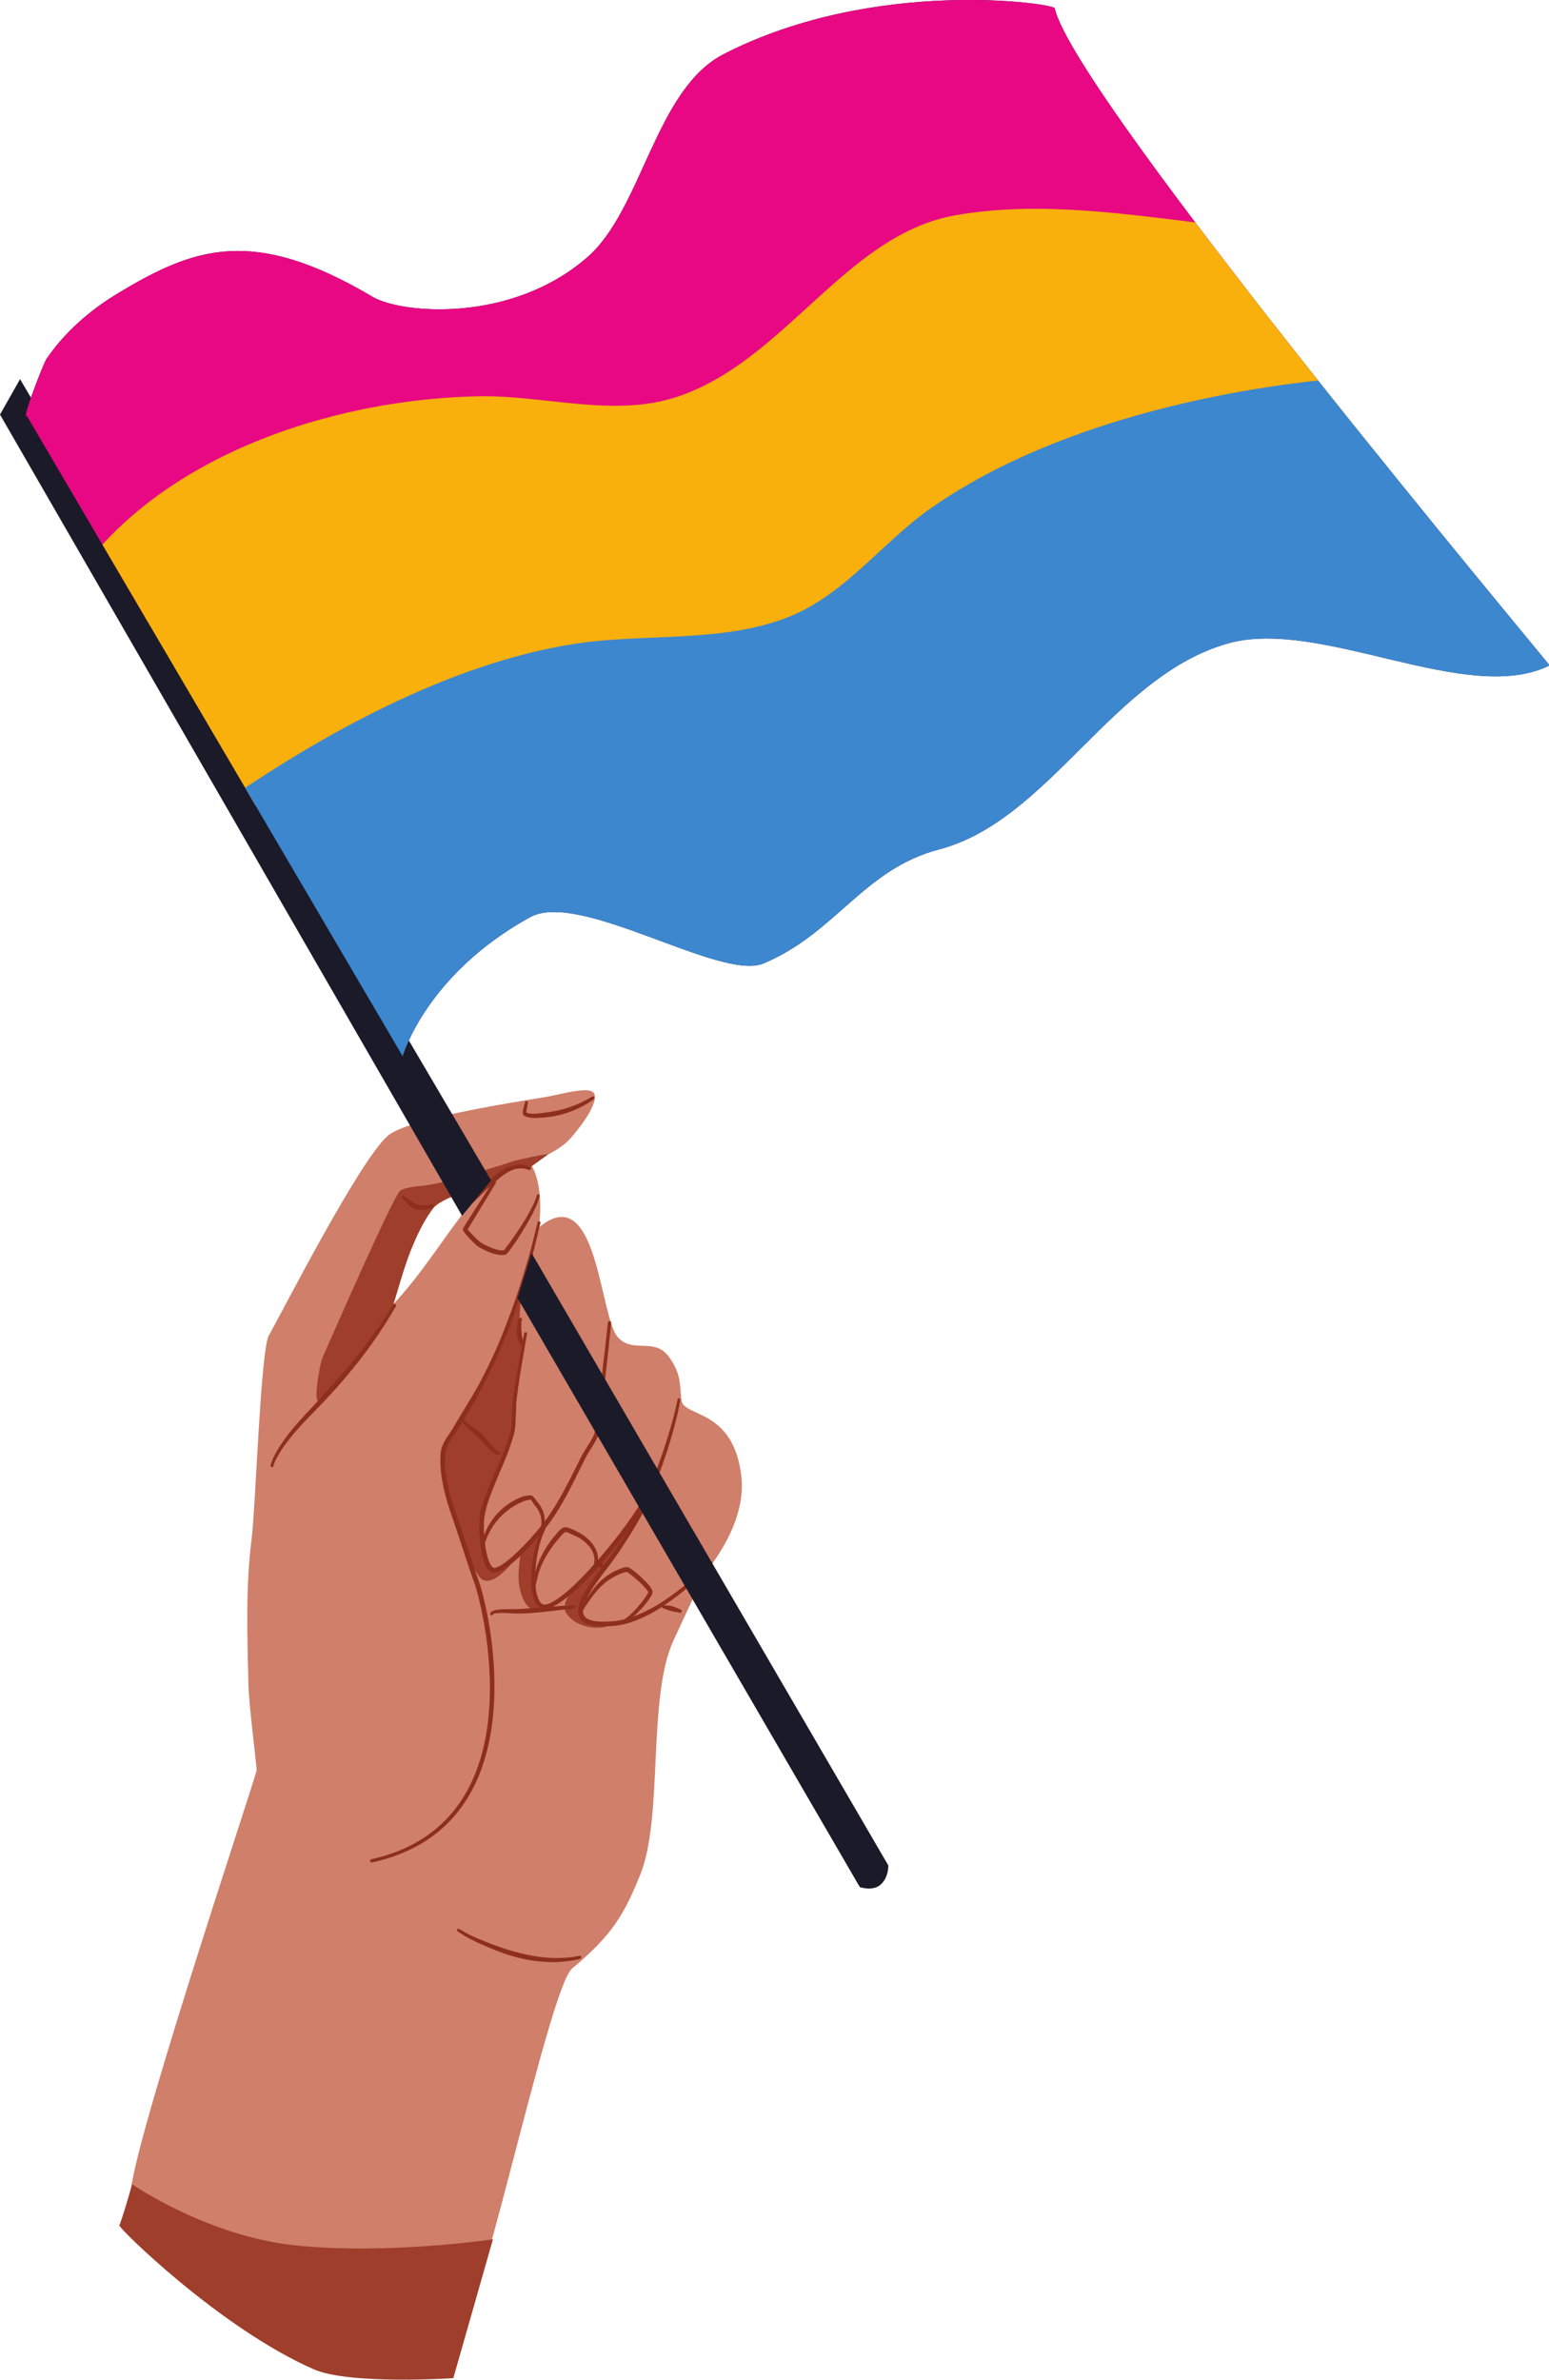
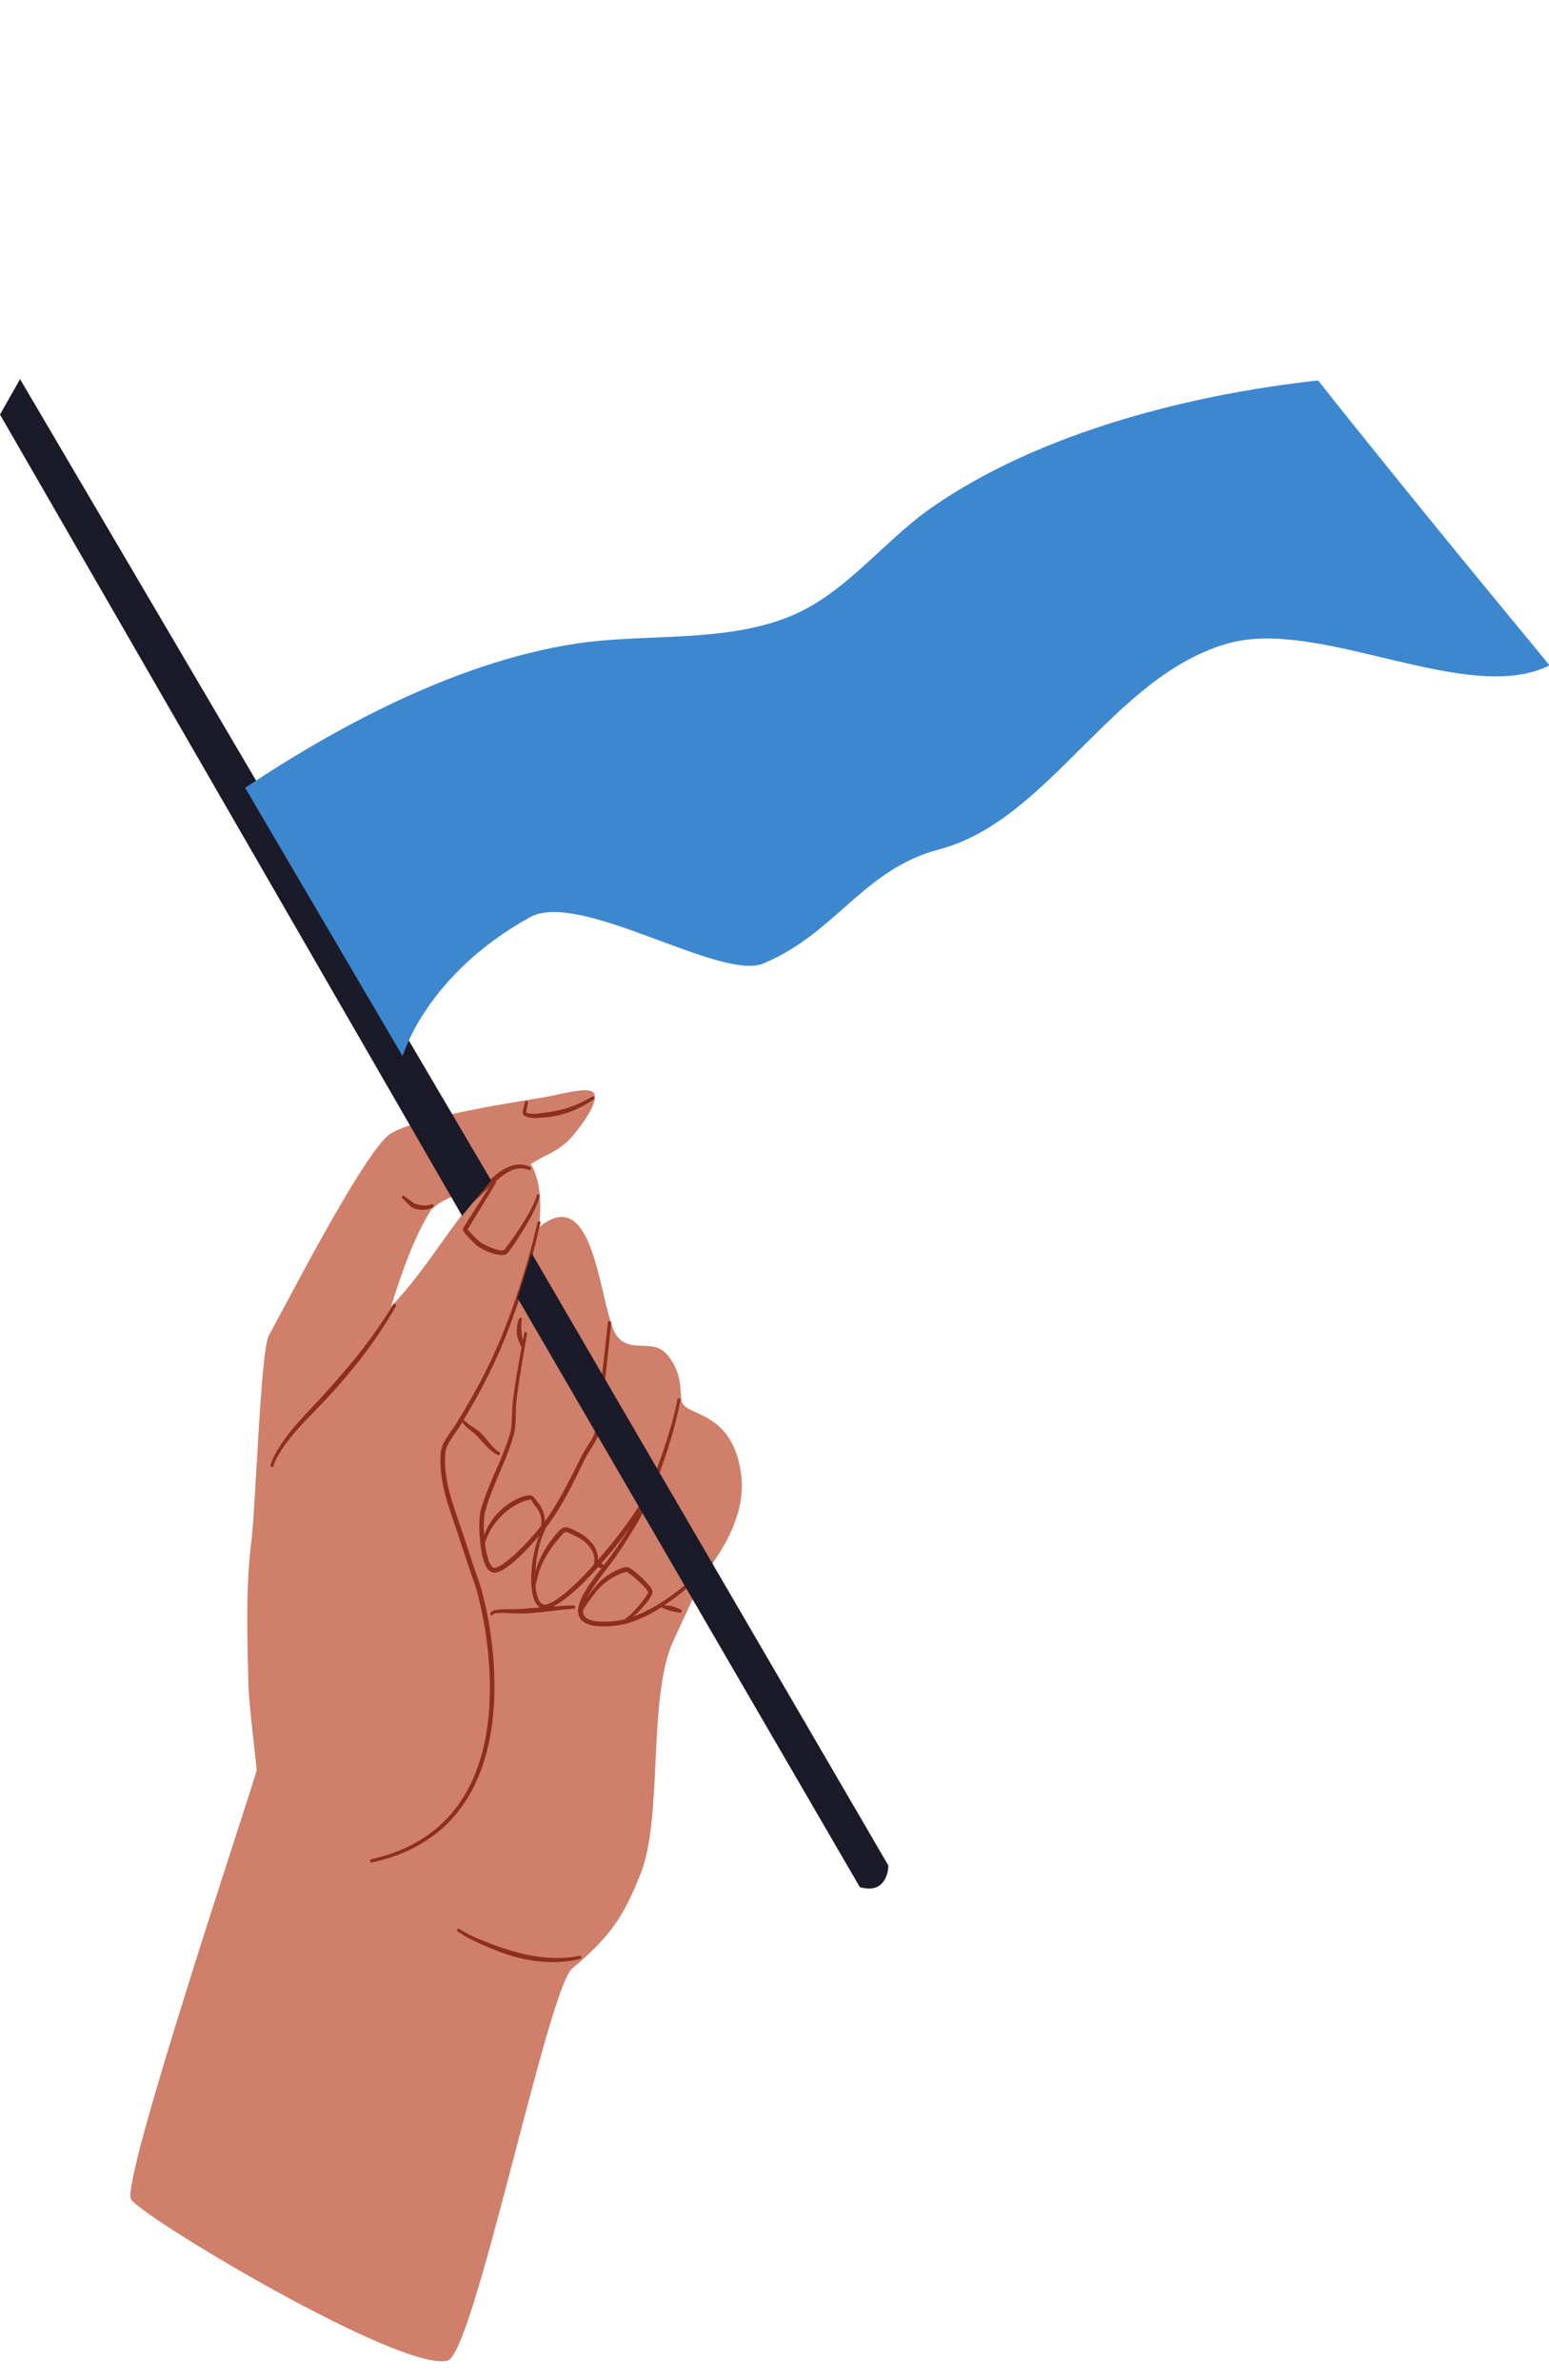
<svg xmlns="http://www.w3.org/2000/svg" height="111.2" preserveAspectRatio="xMidYMid meet" version="1.0" viewBox="0.0 0.0 72.4 111.2" width="72.4" zoomAndPan="magnify">
  <defs>
    <clipPath id="a">
-       <path d="M 5 53 L 30 53 L 30 111.191 L 5 111.191 Z M 5 53" />
-     </clipPath>
+       </clipPath>
    <clipPath id="b">
      <path d="M 1 0 L 72.43 0 L 72.43 50 L 1 50 Z M 1 0" />
    </clipPath>
    <clipPath id="c">
      <path d="M 1 0 L 62 0 L 62 31 L 1 31 Z M 1 0" />
    </clipPath>
    <clipPath id="d">
      <path d="M 1.25 19.422 C 0.988 19.672 2.027 16.984 2.176 16.766 C 3.023 15.531 4.172 14.52 5.445 13.746 C 9.074 11.547 11.812 10.551 17.418 13.871 C 18.734 14.652 23.883 15.133 27.457 12.016 C 30.027 9.773 30.625 4.164 33.836 2.523 C 40.879 -1.082 49.246 0.164 49.297 0.383 C 50.199 4.516 72.457 31.074 72.426 31.09 C 68.59 33.008 61.734 28.852 57.41 30.059 C 51.996 31.574 49.055 38.332 43.895 39.688 C 40.348 40.617 39.066 43.613 35.676 45.02 C 33.668 45.852 27.094 41.578 24.777 42.855 C 19.887 45.551 18.82 49.352 18.82 49.352 Z M 1.25 19.422" />
    </clipPath>
    <clipPath id="e">
      <path d="M 1 9 L 69 9 L 69 42 L 1 42 Z M 1 9" />
    </clipPath>
    <clipPath id="f">
      <path d="M 1.25 19.422 C 0.988 19.672 2.027 16.984 2.176 16.766 C 3.023 15.531 4.172 14.52 5.445 13.746 C 9.074 11.547 11.812 10.551 17.418 13.871 C 18.734 14.652 23.883 15.133 27.457 12.016 C 30.027 9.773 30.625 4.164 33.836 2.523 C 40.879 -1.082 49.246 0.164 49.297 0.383 C 50.199 4.516 72.457 31.074 72.426 31.09 C 68.59 33.008 61.734 28.852 57.41 30.059 C 51.996 31.574 49.055 38.332 43.895 39.688 C 40.348 40.617 39.066 43.613 35.676 45.02 C 33.668 45.852 27.094 41.578 24.777 42.855 C 19.887 45.551 18.82 49.352 18.82 49.352 Z M 1.25 19.422" />
    </clipPath>
    <clipPath id="g">
      <path d="M 6 17 L 72.398 17 L 72.398 50 L 6 50 Z M 6 17" />
    </clipPath>
    <clipPath id="h">
      <path d="M 1.25 19.422 C 0.988 19.672 2.027 16.984 2.176 16.766 C 3.023 15.531 4.172 14.52 5.445 13.746 C 9.074 11.547 11.812 10.551 17.418 13.871 C 18.734 14.652 23.883 15.133 27.457 12.016 C 30.027 9.773 30.625 4.164 33.836 2.523 C 40.879 -1.082 49.246 0.164 49.297 0.383 C 50.199 4.516 72.457 31.074 72.426 31.09 C 68.59 33.008 61.734 28.852 57.41 30.059 C 51.996 31.574 49.055 38.332 43.895 39.688 C 40.348 40.617 39.066 43.613 35.676 45.02 C 33.668 45.852 27.094 41.578 24.777 42.855 C 19.887 45.551 18.82 49.352 18.82 49.352 Z M 1.25 19.422" />
    </clipPath>
  </defs>
  <g>
    <g id="change1_1">
      <path d="M 22.656 55.434 C 21.887 55.609 20.453 56.051 20.098 56.617 C 19.336 57.84 18.73 59.582 18.277 61.059 C 18.594 60.715 18.902 60.367 19.195 60.004 C 20.246 58.707 21.129 57.273 22.207 55.996 C 22.254 55.941 22.594 55.512 22.656 55.434 Z M 11.762 71.898 C 11.945 70.469 12.184 63.035 12.57 62.387 C 13.066 61.547 16.73 54.332 18.102 53.09 C 18.984 52.285 23.773 51.543 25.363 51.281 C 25.973 51.184 26.57 51 27.184 50.949 C 27.332 50.938 27.715 50.91 27.785 51.129 C 27.961 51.652 26.918 52.918 26.633 53.223 C 26.062 53.82 25.449 53.977 24.805 54.391 C 25.289 55.133 25.32 56.488 25.176 57.363 C 27.93 55.047 28.012 61.465 28.867 62.469 C 29.539 63.258 30.562 62.492 31.227 63.348 C 31.852 64.152 31.773 64.762 31.848 65.418 C 31.938 66.238 34.293 65.785 34.652 69 C 34.91 71.305 32.941 73.496 32.941 73.496 C 32.941 73.496 32.133 75.238 31.477 76.656 C 30.254 79.293 31.008 84.906 29.934 87.57 C 29.191 89.414 28.645 90.391 26.742 91.98 C 25.598 92.945 22.145 110.016 20.914 110.305 C 18.676 110.824 6.582 103.562 6.125 102.762 C 5.625 101.883 11.887 83.289 12 82.695 C 11.922 81.906 11.633 79.57 11.613 78.766 C 11.559 76.48 11.473 74.176 11.762 71.898" fill="#cf7f6a" fill-rule="evenodd" />
    </g>
    <g clip-path="url(#a)" id="change2_1">
      <path d="M 14.93 65.434 C 14.613 65.73 14.926 63.77 15.082 63.418 C 15.531 62.395 18.426 55.789 18.715 55.625 C 19.062 55.434 19.625 55.438 20.008 55.371 C 20.754 55.242 21.484 55.062 22.203 54.824 C 22.816 54.621 23.441 54.449 24.051 54.238 C 24.137 54.211 25.523 53.895 25.613 53.945 L 24.777 54.547 C 24.777 54.547 24.211 54.43 23.961 54.535 C 23.625 54.68 22.77 55.414 22.77 55.414 C 22.77 55.414 20.707 55.855 20.258 56.445 C 19.039 58.039 18.613 60.496 18.258 61.301 C 18.234 61.355 18.195 61.418 18.148 61.484 C 18.184 61.457 18.207 61.434 18.219 61.422 C 18.246 61.391 15.949 64.488 14.93 65.434 Z M 24.016 72.922 C 24.016 72.922 23.039 74.238 22.48 73.758 C 22.172 73.496 21.801 72.414 21.684 72.113 C 21.203 70.848 20.668 69.395 20.68 68.477 C 20.699 67.078 21.387 66.488 22.688 64.184 C 23.379 62.965 23.988 60.742 24.316 60.395 C 24.465 60.234 24.16 61.703 24.348 62.324 C 24.562 63.023 24.336 63.195 24.215 64.035 C 24.102 64.785 24.18 66.227 23.988 66.934 C 23.793 67.664 23.02 69.391 22.766 70.328 C 22.613 70.906 22.281 72.383 22.902 73.316 C 23.113 73.633 24.016 72.922 24.016 72.922 Z M 25.293 71.52 C 25.352 71.461 25.078 72.535 24.969 73.043 C 24.684 74.402 25.453 75.094 25.371 75.145 C 24.754 75.543 24.312 74.695 24.242 73.871 C 24.207 73.469 24.316 72.66 24.324 72.668 C 24.324 72.668 25.094 71.719 25.293 71.52 Z M 29.109 71.695 C 29.102 71.746 28.941 71.879 28.906 71.914 C 28.699 72.145 28.492 72.371 28.285 72.598 C 27.77 73.168 27.227 73.715 26.746 74.316 C 26.504 74.621 26.25 75.086 26.484 75.406 C 27.055 76.188 28.234 76.121 28.473 75.938 C 28.668 75.785 27.617 76.07 27.191 75.5 C 27.012 75.262 27.406 74.68 27.547 74.41 C 28.188 73.168 29.129 72.109 29.82 70.902 Z M 14.668 110.707 C 10.285 108.789 5.512 104.078 5.574 103.977 C 5.684 103.797 6.176 102.062 6.176 102.062 C 6.176 102.062 9.695 104.492 13.812 104.918 C 18.148 105.363 23.039 104.633 23.039 104.633 L 21.188 111.121 C 21.188 111.121 16.344 111.441 14.668 110.707" fill="#9e3e2b" fill-rule="evenodd" />
    </g>
    <g id="change3_1">
      <path d="M 29.207 75.66 C 29.211 75.656 29.203 75.648 29.211 75.645 C 29.402 75.523 29.637 75.289 29.84 75.051 C 30.02 74.844 30.172 74.637 30.25 74.492 C 30.277 74.445 30.32 74.387 30.297 74.387 C 30.293 74.387 30.293 74.387 30.293 74.391 C 30.281 74.359 30.258 74.32 30.227 74.277 C 30.156 74.188 30.059 74.082 29.945 73.977 C 29.762 73.797 29.547 73.617 29.398 73.516 C 29.348 73.48 29.312 73.453 29.289 73.445 C 29.273 73.449 29.234 73.457 29.195 73.469 C 29.082 73.5 28.906 73.566 28.711 73.672 C 28.535 73.766 28.344 73.891 28.164 74.055 C 28.051 74.16 27.941 74.281 27.836 74.406 C 27.582 74.715 27.375 75.039 27.266 75.211 C 27.262 75.254 27.246 75.305 27.25 75.344 C 27.27 75.484 27.355 75.594 27.52 75.668 C 27.762 75.773 28.152 75.805 28.746 75.746 C 28.895 75.73 29.051 75.699 29.207 75.66 Z M 28.215 73.141 C 28.273 73.066 28.336 72.984 28.391 72.914 C 28.711 72.5 29.102 71.922 29.469 71.332 C 29.195 71.719 28.895 72.117 28.574 72.508 C 28.422 72.691 28.266 72.867 28.109 73.043 C 28.117 73.047 28.121 73.047 28.125 73.051 C 28.145 73.062 28.156 73.074 28.172 73.09 C 28.191 73.105 28.199 73.121 28.211 73.133 C 28.215 73.133 28.211 73.141 28.215 73.141 Z M 27.539 73.352 C 27.609 73.273 27.684 73.188 27.754 73.105 C 27.832 72.824 27.758 72.559 27.598 72.332 C 27.414 72.074 27.133 71.867 26.871 71.762 C 26.812 71.734 26.688 71.668 26.57 71.621 C 26.531 71.605 26.492 71.594 26.461 71.586 C 26.445 71.586 26.438 71.582 26.426 71.586 C 26.387 71.598 26.348 71.633 26.305 71.676 C 26.23 71.75 26.156 71.84 26.109 71.898 C 25.953 72.074 25.805 72.27 25.672 72.473 C 25.539 72.68 25.422 72.891 25.324 73.109 C 25.285 73.199 25.246 73.289 25.215 73.383 C 25.184 73.477 25.152 73.57 25.133 73.664 L 25.035 74.074 C 25.035 74.078 25.031 74.078 25.031 74.078 C 25.047 74.293 25.078 74.488 25.137 74.645 C 25.188 74.789 25.258 74.898 25.355 74.953 C 25.398 74.977 25.453 74.98 25.516 74.973 C 25.602 74.957 25.703 74.918 25.812 74.859 C 26.27 74.617 26.895 74.047 27.539 73.352 Z M 25.312 71.277 C 25.309 71.27 25.293 71.266 25.293 71.254 C 25.328 71.078 25.301 70.902 25.238 70.738 C 25.18 70.574 25.078 70.422 24.961 70.297 C 24.934 70.266 24.816 70.012 24.77 70.074 C 24.766 70.082 24.77 70.082 24.777 70.082 C 24.688 70.086 24.598 70.105 24.512 70.133 C 24.414 70.168 24.316 70.211 24.23 70.258 C 23.961 70.391 23.715 70.57 23.492 70.777 C 23.273 70.984 23.082 71.223 22.934 71.484 C 22.879 71.582 22.832 71.676 22.789 71.773 C 22.742 71.871 22.707 71.973 22.672 72.078 C 22.672 72.078 22.668 72.094 22.668 72.098 C 22.676 72.172 22.684 72.25 22.695 72.32 C 22.746 72.625 22.816 72.902 22.914 73.082 C 22.969 73.18 23.02 73.246 23.09 73.258 C 23.172 73.27 23.285 73.215 23.418 73.137 C 23.641 73 23.906 72.777 24.184 72.516 C 24.582 72.137 25 71.672 25.312 71.277 Z M 31.039 75.012 C 31.113 75.012 31.188 75.016 31.258 75.023 C 31.316 75.031 31.371 75.039 31.426 75.055 C 31.48 75.07 31.531 75.09 31.582 75.109 C 31.66 75.137 31.734 75.172 31.812 75.207 C 31.852 75.219 31.875 75.262 31.863 75.301 C 31.852 75.34 31.812 75.363 31.77 75.352 C 31.688 75.336 31.605 75.324 31.523 75.309 C 31.473 75.301 31.418 75.289 31.367 75.273 C 31.312 75.262 31.262 75.242 31.211 75.223 C 31.133 75.195 31.059 75.168 30.98 75.141 C 30.953 75.137 30.941 75.105 30.938 75.078 C 30.891 75.109 30.848 75.145 30.805 75.172 C 30.125 75.59 29.418 75.891 28.77 75.961 C 28.121 76.031 27.695 75.988 27.43 75.871 C 27.176 75.762 27.055 75.59 27.023 75.375 C 26.992 75.137 27.086 74.836 27.258 74.516 C 27.473 74.109 27.809 73.668 28.117 73.27 C 28.102 73.266 28.09 73.266 28.066 73.262 C 28.051 73.262 28.031 73.258 28.016 73.25 C 28.004 73.242 27.992 73.234 27.98 73.227 C 27.977 73.219 27.973 73.215 27.969 73.211 C 27.707 73.504 27.441 73.781 27.188 74.031 C 26.676 74.527 26.207 74.898 25.844 75.066 C 25.973 75.059 26.105 75.047 26.234 75.039 C 26.426 75.027 26.617 75.02 26.809 75.016 C 26.852 75.012 26.887 75.043 26.887 75.086 C 26.891 75.129 26.859 75.164 26.816 75.164 C 26.414 75.195 26.02 75.246 25.625 75.293 C 25.359 75.324 25.094 75.352 24.824 75.371 C 24.539 75.391 24.25 75.395 23.957 75.387 C 23.891 75.387 23.602 75.355 23.355 75.367 C 23.254 75.371 23.16 75.379 23.098 75.398 C 23.082 75.406 23.07 75.41 23.059 75.418 C 23.055 75.422 23.047 75.422 23.047 75.426 C 23.035 75.465 22.996 75.484 22.965 75.473 C 22.926 75.465 22.906 75.426 22.914 75.391 C 22.926 75.348 22.961 75.312 23.012 75.281 C 23.066 75.254 23.145 75.23 23.238 75.219 C 23.504 75.176 23.879 75.191 23.961 75.191 C 24.266 75.188 24.566 75.164 24.863 75.141 C 24.988 75.133 25.113 75.121 25.238 75.113 C 25.117 75.035 25.02 74.898 24.953 74.711 C 24.855 74.434 24.816 74.047 24.828 73.625 C 24.848 73.004 24.98 72.312 25.188 71.773 C 24.844 72.176 24.441 72.602 24.07 72.93 C 23.836 73.129 23.617 73.293 23.434 73.387 C 23.285 73.461 23.156 73.492 23.059 73.48 C 22.953 73.465 22.855 73.398 22.773 73.277 C 22.672 73.137 22.594 72.918 22.535 72.656 C 22.512 72.551 22.496 72.434 22.477 72.32 C 22.477 72.316 22.477 72.316 22.477 72.316 C 22.379 71.66 22.375 70.891 22.48 70.531 C 22.551 70.285 22.633 70.043 22.723 69.801 C 23.082 68.855 23.562 67.949 23.84 66.984 C 23.879 66.848 23.898 66.703 23.91 66.555 C 23.941 66.199 23.93 65.824 23.969 65.488 C 24.02 65.062 24.086 64.633 24.156 64.207 C 24.227 63.793 24.305 63.379 24.379 62.965 C 24.348 62.875 24.266 62.742 24.211 62.57 C 24.18 62.48 24.16 62.375 24.152 62.266 C 24.152 62.176 24.156 62.098 24.16 62.027 C 24.18 61.852 24.215 61.738 24.234 61.676 C 24.258 61.613 24.281 61.59 24.289 61.586 C 24.316 61.57 24.336 61.566 24.352 61.578 C 24.363 61.582 24.375 61.586 24.383 61.602 C 24.387 61.605 24.402 61.621 24.395 61.652 C 24.395 61.664 24.391 61.676 24.383 61.684 L 24.379 61.711 C 24.367 61.77 24.363 61.879 24.367 62.035 C 24.367 62.102 24.371 62.176 24.379 62.258 C 24.379 62.352 24.395 62.438 24.414 62.516 C 24.422 62.555 24.43 62.586 24.441 62.621 C 24.461 62.512 24.48 62.406 24.5 62.301 C 24.504 62.262 24.539 62.238 24.578 62.242 C 24.613 62.25 24.637 62.285 24.633 62.32 C 24.527 62.957 24.41 63.594 24.309 64.234 C 24.242 64.656 24.18 65.082 24.133 65.508 C 24.098 65.84 24.117 66.215 24.09 66.57 C 24.078 66.73 24.055 66.887 24.016 67.035 C 23.945 67.281 23.863 67.523 23.777 67.766 C 23.426 68.707 22.957 69.617 22.684 70.59 C 22.613 70.832 22.602 71.27 22.629 71.727 C 22.633 71.719 22.633 71.715 22.637 71.711 C 22.676 71.605 22.723 71.504 22.773 71.398 C 22.922 71.113 23.113 70.848 23.344 70.621 C 23.574 70.391 23.84 70.203 24.129 70.055 C 24.25 69.996 24.379 69.941 24.516 69.906 C 24.609 69.883 24.707 69.871 24.805 69.871 C 24.832 69.871 24.883 69.891 24.93 69.941 C 24.996 70.008 25.082 70.137 25.105 70.16 C 25.234 70.312 25.344 70.488 25.406 70.68 C 25.449 70.812 25.461 70.949 25.457 71.09 C 25.504 71.027 25.555 70.961 25.594 70.906 C 25.844 70.551 26.066 70.18 26.277 69.797 C 26.594 69.223 26.883 68.633 27.18 68.043 C 27.301 67.809 27.465 67.574 27.605 67.34 C 27.664 67.238 27.719 67.141 27.762 67.043 C 27.789 66.984 27.805 66.914 27.812 66.836 C 27.84 66.648 27.84 66.434 27.863 66.281 C 27.918 65.957 28.012 65.262 28.105 64.492 C 28.227 63.508 28.352 62.402 28.414 61.797 C 28.418 61.754 28.457 61.723 28.496 61.73 C 28.539 61.734 28.57 61.77 28.566 61.812 C 28.508 62.418 28.391 63.527 28.277 64.512 C 28.191 65.285 28.105 65.984 28.051 66.312 C 28.023 66.465 28.027 66.676 28.004 66.863 C 27.992 66.957 27.973 67.047 27.941 67.117 C 27.895 67.227 27.84 67.332 27.773 67.441 C 27.641 67.672 27.477 67.902 27.359 68.137 C 27.066 68.727 26.781 69.324 26.465 69.902 C 26.254 70.289 26.027 70.672 25.773 71.035 C 25.691 71.152 25.59 71.285 25.477 71.426 C 25.48 71.441 25.496 71.449 25.488 71.461 C 25.223 71.961 25.059 72.746 25.023 73.457 C 25.035 73.418 25.043 73.371 25.055 73.332 C 25.086 73.23 25.117 73.133 25.156 73.039 C 25.25 72.809 25.363 72.582 25.496 72.363 C 25.629 72.145 25.777 71.938 25.938 71.75 C 26 71.68 26.094 71.559 26.188 71.473 C 26.242 71.426 26.301 71.387 26.355 71.371 C 26.414 71.352 26.5 71.359 26.594 71.391 C 26.73 71.438 26.891 71.531 26.961 71.562 C 27.305 71.715 27.684 72.027 27.855 72.41 C 27.922 72.559 27.957 72.719 27.953 72.883 C 28.293 72.492 28.629 72.09 28.941 71.684 C 29.438 71.031 29.875 70.391 30.152 69.879 C 30.387 69.453 30.727 68.605 31.039 67.684 C 31.297 66.906 31.535 66.074 31.668 65.391 C 31.672 65.355 31.707 65.332 31.746 65.34 C 31.781 65.344 31.805 65.379 31.797 65.418 C 31.68 66.109 31.453 66.949 31.203 67.738 C 31.055 68.191 30.902 68.629 30.758 69.008 C 30.727 69.344 30.438 69.988 30.047 70.695 C 29.59 71.527 29 72.445 28.559 73.039 C 28.207 73.508 27.73 74.098 27.457 74.617 C 27.445 74.637 27.441 74.652 27.434 74.672 C 27.457 74.637 27.473 74.605 27.5 74.566 C 27.652 74.344 27.836 74.105 28.031 73.91 C 28.262 73.688 28.516 73.523 28.73 73.414 C 28.949 73.305 29.133 73.246 29.223 73.227 C 29.273 73.219 29.309 73.219 29.32 73.223 C 29.355 73.227 29.422 73.258 29.5 73.309 C 29.629 73.395 29.812 73.547 29.988 73.711 C 30.133 73.848 30.27 73.992 30.367 74.113 C 30.438 74.207 30.484 74.293 30.496 74.352 C 30.504 74.379 30.504 74.426 30.48 74.484 C 30.434 74.602 30.285 74.812 30.098 75.035 C 29.949 75.211 29.777 75.383 29.605 75.531 C 29.969 75.398 30.34 75.219 30.703 75.004 C 31.648 74.438 32.555 73.648 33.176 72.98 C 33.203 72.949 33.254 72.949 33.281 72.977 C 33.312 73.008 33.316 73.055 33.285 73.086 C 32.715 73.711 31.906 74.438 31.039 75.012 Z M 25.074 91.414 C 24.742 91.363 24.41 91.293 24.086 91.203 C 23.762 91.113 23.438 91.008 23.121 90.891 C 22.863 90.793 22.598 90.691 22.34 90.582 C 22.168 90.508 22 90.43 21.832 90.348 C 21.812 90.336 21.59 90.199 21.496 90.148 C 21.477 90.137 21.465 90.133 21.457 90.129 C 21.422 90.113 21.398 90.125 21.395 90.129 C 21.359 90.145 21.348 90.184 21.363 90.219 C 21.371 90.234 21.383 90.242 21.398 90.25 C 21.398 90.246 21.402 90.25 21.406 90.254 C 21.422 90.258 21.434 90.254 21.449 90.25 C 21.441 90.254 21.43 90.258 21.418 90.262 C 21.422 90.262 21.422 90.266 21.426 90.266 C 21.52 90.324 21.738 90.469 21.762 90.484 C 21.926 90.574 22.098 90.664 22.27 90.742 C 22.523 90.863 22.785 90.973 23.047 91.082 C 23.367 91.211 23.691 91.328 24.027 91.422 C 24.359 91.516 24.703 91.586 25.043 91.629 C 25.734 91.719 26.434 91.695 27.113 91.531 C 27.152 91.523 27.18 91.48 27.168 91.441 C 27.16 91.402 27.121 91.375 27.082 91.387 C 26.418 91.523 25.742 91.516 25.074 91.414 Z M 21.402 90.254 L 21.398 90.25 C 21.391 90.266 21.402 90.266 21.418 90.262 C 21.414 90.258 21.41 90.254 21.406 90.254 Z M 23.07 77.656 C 22.938 75.773 22.52 74.266 22.391 73.91 C 22.324 73.727 22.262 73.543 22.195 73.355 C 21.941 72.605 21.707 71.852 21.445 71.105 C 21.238 70.516 21.012 69.844 20.887 69.168 C 20.805 68.719 20.77 68.27 20.82 67.848 C 20.836 67.688 20.914 67.52 21.012 67.359 C 21.16 67.102 21.363 66.855 21.488 66.645 C 21.539 66.566 21.586 66.48 21.633 66.398 C 21.621 66.422 21.605 66.445 21.621 66.465 C 21.664 66.539 21.727 66.605 21.797 66.672 C 21.938 66.805 22.121 66.922 22.242 67.043 C 22.332 67.125 22.414 67.223 22.496 67.316 C 22.625 67.461 22.758 67.609 22.902 67.738 C 23.012 67.836 23.129 67.922 23.262 67.984 C 23.297 68.004 23.344 67.988 23.363 67.953 C 23.383 67.918 23.367 67.871 23.332 67.852 C 23.223 67.785 23.125 67.695 23.035 67.602 C 22.906 67.465 22.789 67.312 22.668 67.168 C 22.578 67.062 22.484 66.969 22.391 66.883 C 22.254 66.77 22.062 66.668 21.902 66.547 C 21.836 66.496 21.777 66.445 21.73 66.391 C 21.715 66.363 21.676 66.359 21.648 66.375 C 21.836 66.062 22.023 65.75 22.203 65.43 C 22.43 65.02 22.652 64.605 22.859 64.184 C 23.23 63.438 23.559 62.672 23.852 61.891 C 24.145 61.113 24.402 60.32 24.633 59.523 C 24.727 59.203 24.82 58.883 24.91 58.562 C 24.969 58.348 25.023 58.133 25.074 57.918 L 25.195 57.402 C 25.211 57.352 25.234 57.234 25.25 57.18 C 25.254 57.172 25.258 57.164 25.258 57.156 C 25.258 57.148 25.262 57.141 25.262 57.137 C 25.266 57.098 25.242 57.082 25.238 57.078 C 25.227 57.066 25.211 57.062 25.191 57.062 C 25.18 57.062 25.156 57.062 25.141 57.09 C 25.137 57.09 25.133 57.102 25.125 57.121 C 25.113 57.164 25.078 57.309 25.062 57.367 L 24.938 57.883 C 24.887 58.098 24.828 58.312 24.77 58.523 C 24.68 58.844 24.582 59.16 24.488 59.477 C 24.25 60.27 23.984 61.059 23.688 61.828 C 23.395 62.602 23.062 63.359 22.691 64.098 C 22.48 64.516 22.258 64.926 22.027 65.332 C 21.797 65.738 21.559 66.141 21.312 66.539 C 21.164 66.781 20.914 67.078 20.758 67.383 C 20.68 67.527 20.625 67.68 20.605 67.824 C 20.555 68.266 20.59 68.734 20.672 69.203 C 20.793 69.895 21.023 70.578 21.234 71.18 C 21.461 71.832 21.668 72.492 21.887 73.145 C 21.98 73.43 22.078 73.711 22.18 73.988 C 22.305 74.336 22.715 75.82 22.852 77.676 C 22.98 79.398 22.875 81.441 22.078 83.188 C 21.301 84.895 19.867 86.312 17.355 86.875 C 17.312 86.883 17.289 86.922 17.297 86.965 C 17.305 87.004 17.348 87.031 17.387 87.023 C 19.969 86.461 21.445 85.012 22.25 83.27 C 23.07 81.492 23.191 79.414 23.07 77.656 Z M 18.473 60.934 C 18.438 60.914 18.391 60.926 18.371 60.961 C 17.824 61.875 17.215 62.715 16.559 63.523 C 16.23 63.926 15.887 64.324 15.539 64.715 C 15.191 65.105 14.84 65.492 14.477 65.871 C 14.191 66.176 13.906 66.484 13.641 66.809 C 13.461 67.027 13.293 67.25 13.141 67.484 C 13.07 67.586 13.004 67.691 12.941 67.801 C 12.879 67.91 12.82 68.023 12.766 68.137 C 12.754 68.156 12.676 68.355 12.656 68.434 C 12.648 68.469 12.648 68.488 12.648 68.5 C 12.656 68.523 12.668 68.535 12.684 68.543 C 12.699 68.551 12.715 68.555 12.738 68.551 C 12.766 68.543 12.785 68.516 12.785 68.484 C 12.785 68.484 12.785 68.484 12.781 68.484 C 12.781 68.484 12.781 68.48 12.785 68.477 C 12.785 68.473 12.785 68.469 12.781 68.465 C 12.781 68.465 12.781 68.461 12.777 68.457 C 12.781 68.461 12.785 68.465 12.785 68.469 C 12.809 68.395 12.883 68.219 12.895 68.199 C 12.949 68.09 13.012 67.984 13.074 67.883 C 13.137 67.777 13.207 67.676 13.273 67.574 C 13.434 67.352 13.602 67.137 13.781 66.93 C 14.051 66.613 14.34 66.312 14.629 66.02 C 14.996 65.641 15.359 65.258 15.711 64.867 C 16.059 64.473 16.398 64.07 16.727 63.656 C 17.375 62.836 17.969 61.969 18.5 61.039 C 18.523 61.004 18.512 60.957 18.473 60.934 Z M 12.785 68.477 L 12.785 68.484 C 12.793 68.484 12.789 68.477 12.785 68.469 L 12.785 68.473 C 12.785 68.473 12.785 68.477 12.785 68.477 Z M 24.562 51.562 L 24.562 51.566 L 24.566 51.566 Z M 24.512 52.141 C 24.477 52.121 24.449 52.09 24.438 52.043 C 24.43 52.004 24.43 51.949 24.441 51.891 C 24.461 51.766 24.52 51.609 24.535 51.535 C 24.535 51.535 24.535 51.531 24.535 51.531 L 24.539 51.539 L 24.543 51.543 C 24.543 51.539 24.539 51.535 24.539 51.527 C 24.539 51.523 24.539 51.52 24.539 51.52 L 24.535 51.52 C 24.535 51.512 24.535 51.504 24.535 51.496 C 24.543 51.461 24.582 51.438 24.617 51.445 C 24.641 51.449 24.664 51.465 24.672 51.5 C 24.676 51.512 24.672 51.543 24.668 51.582 C 24.652 51.66 24.609 51.812 24.602 51.93 C 24.598 51.949 24.602 51.977 24.602 51.992 C 24.691 52.027 24.801 52.039 24.914 52.043 C 25.102 52.043 25.301 52.012 25.453 51.992 C 25.609 51.977 25.766 51.949 25.918 51.918 C 26.148 51.875 26.379 51.816 26.602 51.742 C 26.973 51.617 27.328 51.453 27.668 51.242 C 27.703 51.219 27.75 51.227 27.773 51.262 C 27.793 51.297 27.785 51.344 27.75 51.367 C 27.41 51.605 27.051 51.797 26.672 51.938 C 26.441 52.027 26.203 52.094 25.961 52.141 C 25.801 52.172 25.641 52.195 25.477 52.211 C 25.312 52.223 25.105 52.246 24.906 52.234 C 24.762 52.227 24.625 52.199 24.512 52.141 Z M 24.535 51.52 C 24.531 51.52 24.531 51.527 24.535 51.531 L 24.539 51.527 Z M 22.359 58.254 C 22.508 58.348 22.789 58.492 23.066 58.578 C 23.277 58.641 23.48 58.664 23.621 58.621 C 23.637 58.617 23.652 58.609 23.672 58.598 C 23.695 58.578 23.734 58.535 23.781 58.477 C 23.949 58.27 24.266 57.805 24.559 57.305 C 24.875 56.777 25.16 56.211 25.223 55.883 C 25.227 55.848 25.203 55.812 25.168 55.805 C 25.133 55.797 25.098 55.82 25.09 55.855 C 25.031 56.117 24.816 56.527 24.566 56.949 C 24.234 57.5 23.836 58.066 23.633 58.316 C 23.59 58.367 23.555 58.441 23.539 58.422 C 23.535 58.422 23.535 58.418 23.539 58.418 C 23.43 58.441 23.285 58.41 23.133 58.363 C 22.879 58.281 22.613 58.148 22.48 58.062 C 22.375 57.996 22 57.629 21.875 57.457 C 21.871 57.453 21.867 57.445 21.863 57.441 L 23.184 55.266 C 23.195 55.246 23.176 55.223 23.168 55.203 C 23.223 55.152 23.277 55.102 23.336 55.055 C 23.512 54.914 23.695 54.781 23.887 54.695 C 24.145 54.582 24.422 54.547 24.715 54.664 C 24.754 54.68 24.797 54.664 24.812 54.625 C 24.832 54.586 24.812 54.543 24.773 54.523 C 24.441 54.367 24.117 54.387 23.809 54.508 C 23.594 54.59 23.387 54.723 23.191 54.879 C 23.008 55.027 22.84 55.199 22.68 55.355 C 22.586 55.449 22.492 55.543 22.402 55.645 C 22.344 55.715 22.285 55.785 22.234 55.859 C 22.215 55.895 22.191 55.93 22.168 55.965 C 22.148 55.996 22.129 56.035 22.109 56.07 C 22.102 56.082 22.098 56.113 22.094 56.137 L 22.09 56.137 C 22.055 56.152 22.043 56.195 22.059 56.227 C 22.066 56.254 22.727 55.59 22.82 55.504 C 22.84 55.484 22.863 55.469 22.883 55.449 C 22.715 55.711 22.453 56.113 22.211 56.496 C 21.938 56.922 21.695 57.305 21.652 57.379 C 21.641 57.402 21.629 57.438 21.645 57.484 C 21.656 57.52 21.699 57.59 21.766 57.668 C 21.938 57.875 22.262 58.191 22.359 58.254 Z M 18.812 55.996 C 18.797 55.984 18.785 55.969 18.781 55.949 C 18.773 55.922 18.793 55.902 18.805 55.891 C 18.812 55.879 18.84 55.863 18.879 55.879 C 18.883 55.879 18.887 55.883 18.895 55.887 C 18.902 55.895 18.918 55.902 18.938 55.918 C 19.031 55.988 19.262 56.16 19.312 56.195 C 19.363 56.23 19.43 56.254 19.504 56.273 C 19.57 56.293 19.645 56.309 19.719 56.316 C 19.879 56.336 20.039 56.332 20.152 56.277 C 20.191 56.258 20.234 56.27 20.258 56.309 C 20.277 56.344 20.262 56.391 20.227 56.41 C 20.094 56.492 19.898 56.535 19.707 56.531 C 19.613 56.527 19.523 56.516 19.441 56.492 C 19.344 56.465 19.254 56.422 19.188 56.367 C 19.137 56.324 18.93 56.113 18.844 56.027 C 18.836 56.02 18.828 56.012 18.824 56.004 L 18.82 56 L 18.824 56.004 C 18.801 56.02 18.789 56.023 18.812 55.996" fill="#8d2f1c" fill-rule="evenodd" />
    </g>
    <g id="change4_1">
      <path d="M 0 19.371 L 21.598 56.809 L 22.953 55.152 L 0.938 17.715 Z M 41.52 87.164 C 41.52 87.164 41.543 87.742 41.141 88.074 C 40.781 88.379 40.188 88.176 40.188 88.176 L 24.191 60.652 L 24.848 58.555 L 41.52 87.164" fill="#1b1a29" fill-rule="evenodd" />
    </g>
    <g clip-path="url(#b)" id="change4_2">
-       <path d="M 1.25 19.422 C 0.988 19.672 2.027 16.984 2.176 16.766 C 3.023 15.531 4.172 14.52 5.445 13.746 C 9.074 11.547 11.812 10.551 17.418 13.871 C 18.734 14.652 23.883 15.133 27.457 12.016 C 30.027 9.773 30.625 4.164 33.836 2.523 C 40.879 -1.082 49.246 0.164 49.297 0.383 C 50.199 4.516 72.457 31.074 72.426 31.09 C 68.59 33.008 61.734 28.852 57.41 30.059 C 51.996 31.574 49.055 38.332 43.895 39.688 C 40.348 40.617 39.066 43.613 35.676 45.02 C 33.668 45.852 27.094 41.578 24.777 42.855 C 19.887 45.551 18.82 49.352 18.82 49.352 L 1.25 19.422" fill="#1b1a29" fill-rule="evenodd" />
-     </g>
+       </g>
    <g clip-path="url(#c)">
      <g clip-path="url(#d)" clip-rule="evenodd" id="change5_1">
-         <path d="M 2.762 30.793 C 1.145 28.68 -1.574 27.199 -2.684 24.75 C -3.457 23.051 -3.09 20.945 -2.484 19.25 C 1.438 8.211 16.387 12.168 24.848 7.949 C 33.664 3.555 40.191 -4.695 51.18 -4.078 C 53.348 -3.957 55.18 3.652 55.926 5.156 C 56.867 7.062 58.004 8.898 59.418 10.492 C 59.871 11.004 61.281 11.137 61.023 11.77 C 59.66 15.098 48.992 12.664 46.715 12.934 C 40.309 13.684 37.211 20.477 31.512 22.625 C 27.145 24.27 23.277 20.992 19.039 20.711 C 14.926 20.438 11.426 22.598 8.824 25.676 C 8.023 26.625 6.074 30.676 6.207 30.461" fill="#e80884" fill-rule="evenodd" />
-       </g>
+         </g>
    </g>
    <g clip-path="url(#e)">
      <g clip-path="url(#f)" clip-rule="evenodd" id="change6_1">
-         <path d="M 63.82 12.254 C 64.586 13.211 68.988 19.852 67.887 20.992 C 67.77 21.113 67.164 20.977 67.023 20.973 C 61.473 20.754 55.605 21.566 50.32 23.289 C 43.848 25.395 38.305 29.492 31.84 31.598 C 26.641 33.289 21.633 32.102 16.488 34.656 C 14.348 35.723 12.184 36.973 10.789 38.977 C 10.531 39.355 10.004 41.211 9.652 41.391 C 9.645 41.398 9.227 40.805 9.207 40.781 C 8.016 39.176 6.941 37.523 5.949 35.781 C 5.105 34.301 3.965 32.93 2.723 31.762 C 2.633 31.676 1.641 30.93 1.691 30.766 C 4.375 22.266 14.418 18.648 22.445 18.516 C 25.473 18.469 28.699 19.52 31.645 18.543 C 36.699 16.871 39.508 10.98 44.641 10.062 C 49.012 9.281 53.723 10.191 58.078 10.652 C 58.398 10.684 64.43 10.973 64.406 10.781" fill="#f9b00d" fill-rule="evenodd" />
-       </g>
+         </g>
    </g>
    <g clip-path="url(#g)">
      <g clip-path="url(#h)" clip-rule="evenodd" id="change7_1">
        <path d="M 72.664 33.117 C 62.922 36.93 54.223 38.496 45.812 45.074 C 35.945 52.793 34.508 46.582 23.488 48.227 C 21.359 48.547 16.945 51.816 15.113 51.453 C 15.082 51.445 15.031 51.383 15.008 51.359 C 12.379 48.812 9.223 45.383 6.809 42.598 C 6.547 42.293 6.18 41.84 6.242 41.402 C 6.441 39.992 9.109 38.434 10.133 37.715 C 14.965 34.336 21.016 30.977 26.918 30.074 C 30.141 29.586 33.746 30.047 36.816 28.844 C 39.48 27.801 41.238 25.332 43.516 23.738 C 48.656 20.141 55.957 18.34 62.09 17.727 C 65.984 17.34 67.188 19.117 68.852 22.316 C 70.574 25.625 73.012 28.473 75.387 31.324 C 75.492 31.449 76.402 32.34 76.164 32.594" fill="#3d87cf" fill-rule="evenodd" />
      </g>
    </g>
  </g>
</svg>